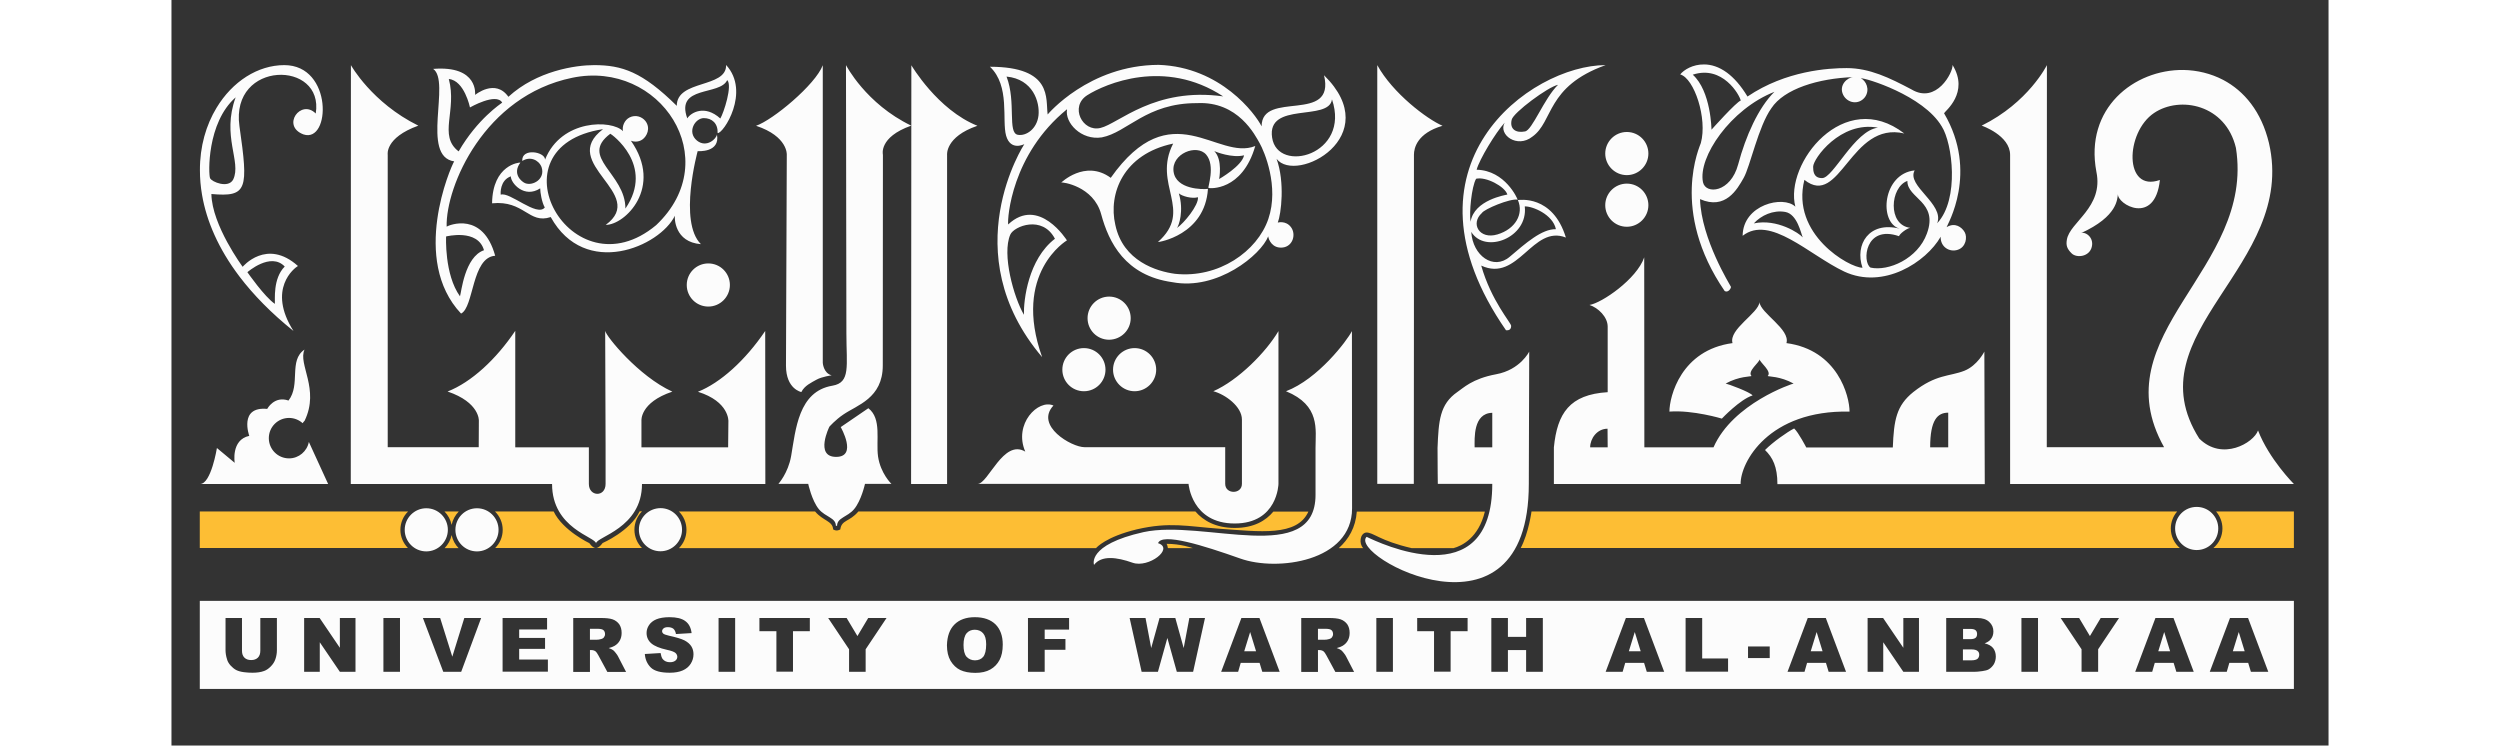
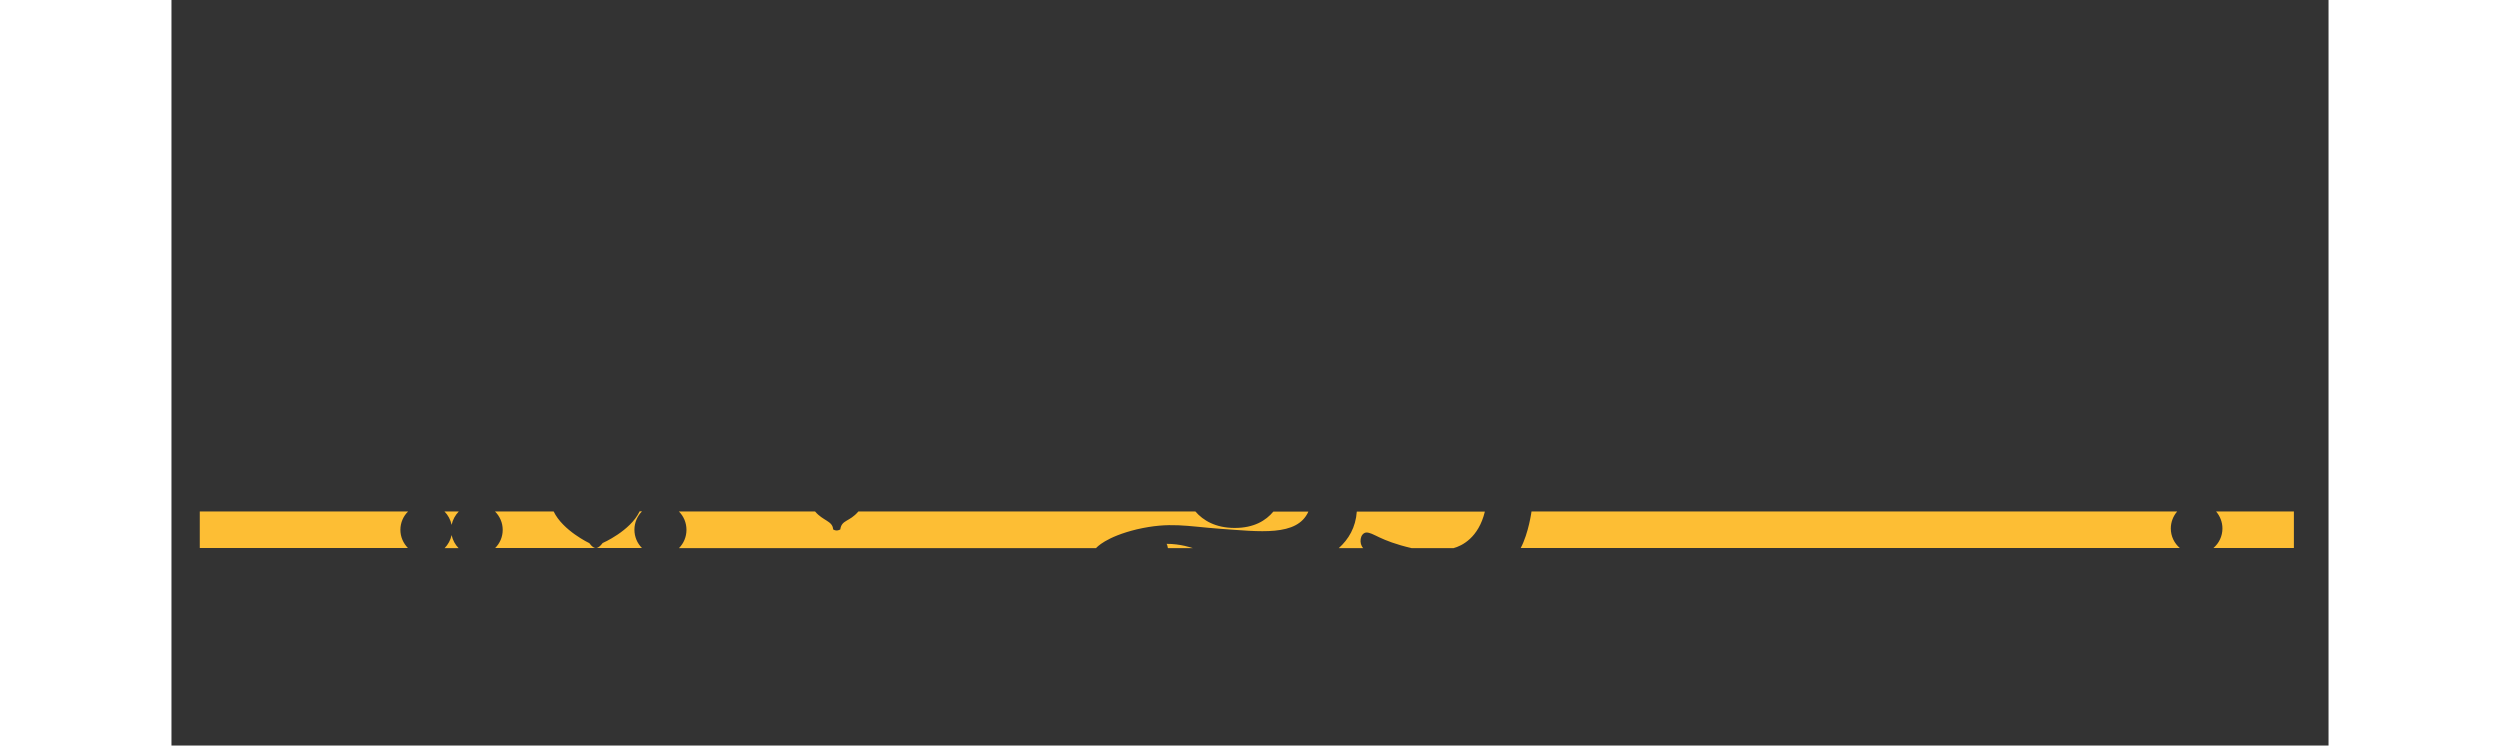
<svg xmlns="http://www.w3.org/2000/svg" viewBox="0 0 1600 553" style="height: 83.5px; width: 280px;">
  <rect x="0" y="0" width="1600" height="553" fill="#333333" stroke="none" />
  <style type="text/css">.st0{enable-background:new;}.st1{fill-rule:evenodd;clip-rule:evenodd;fill:#FDBE34;}.st2{fill:#fcfcfc;}</style>
  <g class="st0">
    <path class="st1" d="m347.2 379.4c-6.9 14.5-27.4 23.4-27.4 23.4s-2.5 3.7-5 3.7-4.8-3.6-4.8-3.6-19.7-9.3-26.5-23.5h-43.5c3.5 3.5 5.7 8.3 5.7 13.6s-2.1 10-5.6 13.5h108.9c-3.5-3.5-5.6-8.3-5.6-13.6s2.2-10.1 5.6-13.6h-1.8zm391.9 27.2h18.6c-0.6-0.2-9.4-3.3-19.6-3.2 0.5 0.3 1 3 1 3.2zm-718.1-27.2v27.1h154.4c-3.4-3.5-5.6-8.2-5.6-13.5s2.2-10.2 5.7-13.6h-154.5zm181.6 27.2h10.4c-2.6-2.6-4.4-6-5.2-9.7-0.8 3.7-2.6 7-5.2 9.7zm5.2-17.3c0.8-3.8 2.7-7.2 5.3-9.9h-10.6c2.6 2.6 4.5 6.1 5.3 9.9zm1308.8-9.9c2.9 3.4 4.7 7.8 4.7 12.6 0 5.8-2.6 11-6.7 14.5h59.7v-27.1h-57.7zm-33.6 12.6c0-4.8 1.8-9.2 4.7-12.6h-478.9s-2.1 15.9-8 27.1h488.9c-4.1-3.5-6.7-8.7-6.7-14.5zm-973.6-12.6h-32.2 32.2zm356.4 27.2h18.2c-3.3-3.3-2.5-10.9 2.1-11.6 5.5-0.2 9.7 6 33.9 11.6h30.9c6.3-1.7 18.6-7.7 23.3-27.1h-95c-0.8 11.6-6 20.5-13.4 27.1zm-77.1-15c-14.3 0-23.5-5.6-29.2-12.2h-232.3-17.7c-6.7 7.9-12.4 6-13.4 13.3 0 0-1.4 0.8-2.7 0.8s-2.6-0.8-2.6-0.8c-0.4-6.4-7.4-6.2-13.4-13.3h-20.1-80.9c3.5 3.5 5.6 8.3 5.6 13.6s-2.1 10.1-5.6 13.6h309.4c0.4-0.5 7.2-8.4 30.4-14 24.4-5.6 36.9-2.2 61.3-0.4 29.7 2.1 57.5 5.9 65.8-12.7h-26c-5.5 6.6-14.3 12.1-28.6 12.1z" />
  </g>
  <g class="st0">
-     <path class="st2" d="m1085.4 468.8l-4.4 14.3h8.8l-4.4-14.3zm-5.9-338.9c8.8 0 16-7.2 16-16s-7.1-16-16-16c-8.8 0-16 7.2-16 16s7.2 16 16 16zm16 22.3c0-8.8-7.1-16-16-16-8.8 0-16 7.2-16 16s7.1 16 16 16c8.8 0 16-7.2 16-16zm-776.7 321.8c0.8-0.2 1.5-0.6 2-1.3s0.8-1.4 0.8-2.3c0-1.3-0.4-2.3-1.2-3s-2.3-1-4.6-1h-5.4v8.1h5.2c0.5 0.1 1.6-0.1 3.2-0.5zm602.8-359.2c0-5 2.4-16 21.2-21.5-11.6-5-37-24.2-48.4-45v310.6h27.1c0.1 0.1 0.1-241.6 0.1-244.1zm72.1 126.9c0-2.2-14.8-18.6-22.2-44.7 27.5 12.8 38-30.6 62.8-20.8-9.8-32.1-35-27.8-35.6-27.8 4.5 10.3-1.8 21.5-15.2 25.5s-20.2-8.1-11.5-15.9c1.6-2.8 20.8-10.9 26.5-9.9 0-0.5-9.1-21.7-30.4-22.2 2-7.6 14-27.4 20.8-34.9-5 8.9 9.3 19.3 20.5 10.4 15.9-11.3 10.1-37.2 54.4-53.1-55.8 0-158.6 74.6-73.9 196.7 2.8 0.2 3.8-1.1 3.8-3.3zm0.4-152.9c1.1-5.2 27.1-24.5 34.4-25.9-10.4 10.1-19.2 34-24.6 34.6-6.4 1.3-11.5-1.5-9.8-8.7zm-26.4 43.8c7.2-1.8 21.4 5.7 23.2 11.7-1 0.3-24.7 3.9-27.3 20.2-1.1-6.8 0.7-25.9 4.1-31.9zm-3.6 39.4c10.2 16.6 42.4 4.4 39.7-18.9 5.7-0.2 20.8 5.9 23.1 16.9-10.5-0.2-22.3 10.3-34.3 20.5s-27.4-0.8-28.5-18.5zm514 296.8l-4.4 14.3h8.8l-4.4-14.3zm-471.3-109.8c0-9.4 0.3-98.2 0.3-98.2s-6.6 13.5-24.5 16.8-24.6 10.4-28.7 13.1c-13.2 9.1-14 21.4-14.8 41.6 0 13.7 0.2 26.6 0.2 26.6s40.3 0 40.4 0c0 84.4-84.7 43.4-93.2 39.3-14.3 13.9 120.3 86.9 120.3-39.2zm-40.2-27.2c0-6.5-1.2-25.3 13.1-25.6v25.6s-13.1 0-13.1 0zm519.6 60.2c0 8.8 7.1 16 16 16s16-7.2 16-16-7.1-16-16-16-16 7.1-16 16zm-194.2-101.2c-12.6 10.1-14.4 20.8-15.2 41.1h-64.2s-5.8-11.2-9-14.1c-5.4 2.8-15.6 10-21.6 16 5.7 5.5 9.2 12.4 9.2 25.3h153.8l-0.3-98.3s-5.1 10.3-14.8 14.2c-11.2 4.4-20.9 2.4-37.9 15.8zm25.9 41h-13.4c0-20.4 5.5-25.7 13.4-25.7v25.7zm-1296.9 179.2h1553.3v-65.3h-1553.3v65.3zm1505.9-52.6h13.4l15 39.9h-12.9l-2-6.6h-14l-1.9 6.6h-12.6l15-39.9zm-55.3 0h13.4l15 39.9h-12.9l-2-6.6h-14l-1.9 6.6h-12.6l15-39.9zm-56.6 0l8 13.4 8-13.4h13.6l-15.5 23.2v16.7h-12.3v-16.7l-15.5-23.2h13.7zm-42.8 0h12.3v39.9h-12.3v-39.9zm-55.8 0h23.1c3.8 0 6.8 1 8.8 2.9 2.1 1.9 3.1 4.3 3.1 7.1 0 2.4-0.7 4.4-2.2 6.1-1 1.1-2.4 2-4.3 2.7 2.9 0.7 5 1.9 6.3 3.5 1.3 1.7 2 3.8 2 6.3 0 2.1-0.5 3.9-1.4 5.6-1 1.6-2.3 3-3.9 3.9-1 0.6-2.6 1-4.7 1.3-2.8 0.4-4.6 0.5-5.5 0.5h-21.3v-39.9zm-58.3 0h11.5l15 22.1v-22.1h11.6v39.9h-11.6l-14.9-21.9v21.9h-11.6v-39.9zm-44.4 0h13.4l15 39.9h-12.9l-2-6.6h-14l-1.9 6.6h-12.6l15-39.9zm-44.3 21.1h16.1v8.6h-16.1v-8.6zm-46.3-21.1h12.3v30h19.2v9.8h-31.5v-39.8zm-44.3 0h13.4l15 39.9h-12.9l-2-6.6h-14l-1.9 6.6h-12.6l15-39.9zm-99.8 0h12.3v14h13.5v-14h12.4v39.9h-12.4v-16.1h-13.5v16.1h-12.3v-39.9zm-55 0h37.4v9.8h-12.6v30h-12.3v-30h-12.5v-9.8zm-30.4 0h12.4v39.9h-12.3v-39.9zm-55.6 0h20.5c3.8 0 6.7 0.3 8.7 1s3.6 1.9 4.9 3.6c1.2 1.8 1.8 3.9 1.8 6.5 0 2.2-0.5 4.1-1.4 5.7s-2.2 2.9-3.9 3.9c-1.1 0.6-2.5 1.2-4.3 1.6 1.5 0.5 2.5 1 3.2 1.5 0.5 0.3 1.1 1 2 2.1s1.4 1.9 1.7 2.5l6 11.6h-13.9l-6.6-12.2c-0.8-1.6-1.6-2.6-2.2-3.1-0.9-0.6-1.9-0.9-3-0.9h-1.1v16.2h-12.4v-40zm-44.4 0h13.4l15 39.9h-12.9l-2-6.6h-14l-1.9 6.6h-12.6l15-39.9zm-71.1 0l4.2 22.3 6.2-22.3h11.7l6.2 22.3 4.2-22.3h11.6l-8.8 39.9h-12.1l-7-25.1-7 25.1h-12.1l-8.9-39.9h11.8zm-87.2 0h30.5v8.6h-18.1v7h15.4v8h-15.4v16.3h-12.4v-39.9zm-54.5 4.8c3.6-3.6 8.7-5.4 15.1-5.4 6.6 0 11.7 1.8 15.3 5.3 3.6 3.6 5.4 8.6 5.4 15 0 4.7-0.8 8.5-2.4 11.5s-3.8 5.3-6.8 7-6.7 2.5-11.1 2.5c-4.5 0-8.2-0.7-11.2-2.1-2.9-1.4-5.3-3.7-7.2-6.8-1.8-3.1-2.7-7-2.7-11.6 0.2-6.7 2-11.8 5.6-15.4zm-80-4.8l8 13.4 8-13.4h13.6l-15.5 23.2v16.7h-12.3v-16.7l-15.5-23.2h13.7zm-64.7 0h37.4v9.8h-12.5v30h-12.3v-30h-12.6v-9.8zm-30.3 0h12.3v39.9h-12.3v-39.9zm-32 25.9c-0.9-0.8-3-1.6-6.3-2.3-5.4-1.2-9.3-2.8-11.6-4.8s-3.5-4.6-3.5-7.7c0-2 0.6-4 1.8-5.8s3-3.3 5.4-4.3 5.7-1.6 9.8-1.6c5.1 0 9 0.9 11.6 2.8 2.7 1.9 4.3 4.9 4.8 9l-11.6 0.7c-0.3-1.8-1-3.1-1.9-3.9-1-0.8-2.4-1.2-4.1-1.2-1.4 0-2.5 0.3-3.2 0.9s-1.1 1.3-1.1 2.2c0 0.6 0.3 1.2 0.9 1.7s2 1 4.1 1.5c5.4 1.2 9.2 2.3 11.6 3.5 2.3 1.2 4 2.7 5.1 4.4 1.1 1.8 1.6 3.7 1.6 5.9 0 2.6-0.7 4.9-2.1 7.1s-3.4 3.8-5.9 4.9-5.7 1.7-9.6 1.7c-6.8 0-11.5-1.3-14.1-3.9s-4.1-5.9-4.4-10l11.7-0.7c0.3 1.9 0.8 3.4 1.5 4.4 1.3 1.6 3.1 2.4 5.4 2.4 1.8 0 3.1-0.4 4.1-1.2s1.4-1.8 1.4-2.9c-0.1-1.1-0.5-2-1.4-2.8zm-75.8-25.9h20.5c3.8 0 6.7 0.3 8.7 1s3.6 1.9 4.9 3.6c1.2 1.8 1.8 3.9 1.8 6.5 0 2.2-0.5 4.1-1.4 5.7s-2.2 2.9-3.9 3.9c-1.1 0.6-2.5 1.2-4.3 1.6 1.5 0.5 2.5 1 3.2 1.5 0.5 0.3 1.1 1 2 2.1s1.4 1.9 1.7 2.5l6 11.6h-13.9l-6.6-12.2c-0.8-1.6-1.6-2.6-2.2-3.1-0.9-0.6-1.9-0.9-3-0.9h-1.1v16.2h-12.4v-40zm-52.4 0h33v8.5h-20.7v6.3h19.2v8.1h-19.2v7.9h21.3v9h-33.6v-39.8zm-46.3 0l9 28.7 8.9-28.7h12.5l-14.8 39.9h-13.3l-15.1-39.9h12.8zm-42.1 0h12.3v39.9h-12.3v-39.9zm-58.8 0h11.5l15 22.1v-22.1h11.6v39.9h-11.6l-14.9-21.9v21.9h-11.6v-39.9zm-58.4 0h12.3v24.3c0 2.2 0.6 3.9 1.8 5.1s2.9 1.8 5 1.8 3.8-0.6 5-1.8 1.8-2.9 1.8-5.1v-24.3h12.3v23.8c0 2.4-0.4 4.6-1.1 6.7s-1.9 3.9-3.5 5.5-3.2 2.7-4.9 3.3c-2.4 0.9-5.3 1.3-8.6 1.3-1.9 0-4.1-0.1-6.3-0.4-2.3-0.3-4.2-0.8-5.8-1.6-1.5-0.8-2.9-2-4.2-3.4-1.3-1.5-2.2-3-2.6-4.6-0.8-2.5-1.1-4.8-1.1-6.7v-23.9zm1323.8-343.5v244.1h210.5s-18.4-18.4-26.6-39.7c-3.2 9.2-26.6 23-43.6 6-49.9-78.7 72.8-127.9 51.7-219.2-5.6-23.4-18.4-38.6-33.9-46.8-9.2-4.8-19.3-7.2-29.4-7.4-36.8-0.5-73.6 28.5-64.7 75.5 5.5 26.5-19.8 37.3-21.9 50.4-0.7 4.1 0 6.7 3.6 10.2s13.1 2.6 14.9-4.9-5.5-11.8-8.4-10c28.2-12.7 27.2-26 27.8-29.2-0.8 7.6 27.5 23.9 31.1-10.4-26.8 9.5-25.8-35.3-4.3-49.7 19.2-12.9 53.1-6.3 60.7 25.9 14.3 90.2-100.5 137.8-53.3 222h-87l0.1-283.4s-13.7 27.8-48.4 44.9c0.1 0 21.1 7.2 21.1 21.7zm-213.8 195.6s13.5-14.3 22.8-17.2c-2-2.6-18.8-8.7-20-8.8 9.9-5.5 18.7-5.1 19.2-5.6-3.4-3.4 6-10.2 6-12.4 0 2.2 9.4 9 6 12.4 0.5 0.5 9.3 0.1 19.2 5.6-0.7 0-45 14.6-59.4 47.3h-51.3s-0.1-140.6-0.1-140.9c-5.5 16.1-31.5 33.9-40.6 35.3 6.5 2.1 13.5 8.9 13.5 16.1v48.6c-28.2 1.7-37.4 15.6-39.9 40.9v27.2h138.5c-0.2-16.1 20.8-55 80.8-53.7 0-11.4-8.7-45.7-46.8-50.8 3-10.3-19.3-22.2-20-30.4-0.6 8.2-23 20.1-20 30.4-38.1 5.1-46.8 39.5-46.8 50.8 17.4-1.3 38.9 5.2 38.9 5.2zm-97.7 21.3c0-6.5 5.1-13.8 12.9-13.8 0 0.2 0.1 13.8 0.1 13.8s-10.2 0-13 0zm82.1-225.7c-0.5 2-23.3 50 17.7 109.8 2.7 1.5 4.9-2.3 4.6-3.2s-22-35.3-22.9-65c18.9 8.3 27.6-7.3 32.4-15.8s10.9-38.2 20.5-51.6c9.4-14.4 34.9-22.2 60.8-23.1-4.2 0.1-11.1 5.9-7.5 13.2 3.1 6.1 11.4 7.7 16.1 1.7 4.1-5.7 0.7-12.3-3-14 2.7-0.6 46.3 12.5 60 35.7 7.9 12.3 13.3 54-3.4 71.8 5.6-14.3-23.1-27.8-16.7-39.2-23.7 2.4-26.9 38.6-11.2 43.2-22.7-5.7-33.4 11.8-27.5 29-9.7 0-53.3-24.7-43.1-65.2 26.6 21.3 34.1-43.8 74.1-34.4-44.7-34.5-89.1 22.4-80.8 54.3-8.8-8.6-38.9-1.6-39.1 21.6 20.3-15.8 49.2 14.1 75.3 26.5 29.2 13.7 60.9-7.1 71.6-25.8-0.3 7.5 6.5 11.7 12.6 9.7 6.2-2 7.3-9.4 5.2-13.1s-7.2-7.5-13.4-3.7c0.2-1.4 24-40.5-1.9-84.5 0.5-1.4 19-15.2 6.3-35.8 0.5 5.4-12 29.3-30.5 18.1-16.3-8.6-31-15.8-48.1-15.8-13.1 0-45 1.8-73.5 21.1-5-8.3-10.1-13.9-15.2-17.7-6-4.4-11.8-6.1-17-6.1-8.4-0.1-15 4-17.7 7.4 10.4 2.9 20.3 32.7 15.3 50.9zm131.4-11.4c-17.4 2.1-33.2 37.4-41.4 37.4-6.5 0.1-6.7-5.4-6.7-8.4-0.1-5.8 20.2-34.2 48.1-29zm-92.1 71c5.4-5.9 14.3-10.1 23.3-8.5s11.7 16.1 13 18.9c-2.4-3-19-14.1-36.3-10.4zm128.4 7.5c-6.8 18.8-28.6 28.2-41.8 25.3-6.4-3.9-4.3-32.1 21.1-23.3 0.4-1.7 5.7-5.8 8.3-6.2-17-2.1-14.9-30.2-2.1-34.8-0.2 13.1 23.2 15.3 14.5 39zm-113.1-105.1c-11.9 11.7-21.3 32.8-26.9 53.8-5.6 21.1-24.1 22.5-26.1 13.3-3.9-18.5 20.4-54.3 53-67.1zm-25 6.5c-3.3 1-21.7 21.6-21.7 21.6s-0.3-28.6-13.9-40.8c22-7.3 34.7 14.9 35.6 19.2zm56.3 394.2l-4.4 14.3h8.8l-4.4-14.3zm120.6 16.8c0-1.2-0.4-2.1-1.3-2.8s-2.4-1.1-4.5-1.1h-6.3v8.1h6.3c2.1 0 3.6-0.4 4.5-1.1 0.9-0.8 1.3-1.9 1.3-3.1zm-2.7-12.5c0.8-0.7 1.1-1.6 1.1-2.9 0-1.2-0.4-2.1-1.1-2.7-0.8-0.7-2.1-1-3.9-1h-5.4v7.6h5.4c1.8 0 3.2-0.4 3.9-1zm-626.7-237.1c0-8.8-7.1-16-16-16-8.8 0-16 7.2-16 16s7.1 16 16 16c8.9-0.1 16-7.2 16-16zm88.6 232.8l-4.4 14.3h8.8l-4.4-14.3zm-343.7-354l-0.6 156.4c0 17.5 11.4 19.6 11.4 19.6 2.4-4.8 7.4-7 11.3-9.2s11.2-3.2 11.2-3.2c-6.2-1.6-6.6-9.3-6.6-9.3v-220.7c-5.5 14.5-37.1 40.7-49.5 44.9 23.8 7.9 22.8 21.5 22.8 21.5zm3.2 223.6c-2.2 12.5-9.4 20.5-9.4 20.5h22.1s2.6 12.3 7.9 18.8c5 5.9 12.6 6.3 12.6 12.3h0.9c0-6 7.6-6.4 12.6-12.3 5.4-6.4 8.1-18.8 8.1-18.8h19.6s-8-7.6-9.9-20.2c-1.7-11.9 2.9-28.1-7.2-35.9l-20.5 14s12.7 22.1-3.4 22.1-5-22.4-5-22.4 4.5-5.1 10.3-9c10.1-7 29.3-12 29.3-36.4l0.1-156.3s-3.4-13 21-21.6c-33.7-16.2-48.4-44.9-48.4-44.9s0.3 151.2 0.3 198.9c0 24.3 3.3 36.6-10.4 38.9-25.2 4.2-27.2 32.6-30.6 52.3zm115.7 20.6v-244.1s-1.5-13.4 22.5-21.6c-29.6-11.8-49-44.9-49-44.9l-0.2 310.6h26.7zm213.3 29.3c31.9 0 32.5-29.3 32.5-29.3s0-108.1 0-113.4c-9.3 15.7-29.6 36.3-48.3 44.6 9 2.4 21.2 11.4 21.2 21v47.7c0 7.9-12.4 7.9-12.4 0v-27.2s-100 0-104.4 0c-9.5 0-37-15.9-23-30.9-11.3-5-29.8 13.7-20.9 34.2-16.2-9.7-27.5 23.9-35.3 23.9h156.4s2.2 29.4 34.2 29.4zm-615.6 4.7c0 8.8 7.1 16 16 16 8.8 0 16-7.2 16-16s-7.1-16-16-16c-8.8 0-16 7.2-16 16zm685.8 81c0.8-0.2 1.5-0.6 2-1.3s0.8-1.4 0.8-2.3c0-1.3-0.4-2.3-1.2-3s-2.3-1-4.6-1h-5.4v8.1h5.2c0.5 0.1 1.6-0.1 3.2-0.5zm-699.3-115h95.3 27.5c0 33.2 32.6 39.3 32.6 44.1 0-4.9 34.1-11.2 34.1-44.1h91.5s-0.1-109.4-0.1-113.5c-14.8 21.9-33.3 38.5-49.9 45.1 23.3 7.3 22.6 21.8 22.6 21.8l-0.2 19.4h-64.3v-19.7s-1.3-13.5 22.9-21.6c-25-11.4-49.1-41-49.8-45.1 0 1.8 0.3 85.7 0.3 85.7s0 20.9 0 27.8c0 10.1-12.4 9.6-12.4 0.1v-27.2h-54.6v-86.4c-14.1 21-32.5 38.1-50.2 45 23.9 8.1 23.2 21.6 23.2 21.6l-0.1 19.7h-67.5v-216.9s-2.3-12.6 22.7-21.6c-34.6-17.1-50-44.9-50-44.9l-0.1 310.7h26.5zm222.7-147.6c0 8.8 7.1 16 16 16 8.8 0 16-7.2 16-16s-7.1-16-16-16c-8.8 0-16 7.1-16 16zm-172.5-91.7c-2.7 4.3-32.5 73 5.1 112.9 9.6-4.7 7.8-41.7 25.3-42.9-9.1-33-34.1-22.8-36-21.6-0.7-30 28-97 93.1-110.4 65.1-13.6 114.1 60.3 62.3 109.3-63 52.6-124.6-58.3-39.4-71.2-33.8 25.5 33.7 47.8 2 71 14.2 0.1 42.9-27.8 18.7-62.4 1.7 0.7 5.5 1.3 8.6-1 3.1-2.2 6.3-8.3 2.1-13.7-2.6-3.2-7.3-4.8-11.7-2.6-3.8 1.9-5.7 6.6-4.9 10.2-8.1-8.6-45.8-9.1-57.8 21.1 0-5.9-17.6-8.9-16.9 1 5.6-3.6 12.1-1 14.3 4.5 3 8.9-6.5 14.2-12.1 12-2.6-1-9.9-6.9-3.6-15.3-0.7-0.2-20.6 1.5-21 30.2 23.9-2.4 27.2 15.7 43.5 10.2 25.5 46 81 21.9 92.1-1-0.3 1.5-0.4 19.6 19.3 21.1-16.8-16.7-2.4-69-2.4-69s16.9 1.4 14.3-12.4c-0.2 3.1-7.7 10.3-14.8 4.6-7.6-6.3-1.5-16.6 5-16.7 6.1 0 10.6 3.9 10.3 11.1 4.1 0.7 24.6-30.5 6.3-50.5 0.4 17.4-36.6 10.7-36.6 30.3-25.6-25.3-40.7-30.2-61.3-30.2-13.8 0-42.5 4.2-63.6 23.5-9.7-13.8-24.7-1.4-24.7-1.4s2.8-22-31.1-19.3c13.3 9.2-9.5 64.9 15.6 68.6zm22.1 65.9c-14.4 5-16.8 31.3-17.8 34.2-11.7-16.3-10.3-44.4-10.3-44.4s23.5-6 28.1 10.2zm93.7-86.4c0.6 0.1 33.3 23.3 11.2 55.5 0.1-26.1-34.6-38-11.2-55.5zm-81.3 45.2c-0.1-0.6-0.8-10.6 7.5-13.6 0 5.1 10.1 16.6 21.8 8.9 0 3 1.2 10.4 3.4 14.2-5.8 7.3-26.1-11.9-32.7-9.5zm168-85c4.1 3.9-2.6 24.4-5.1 28.5-11.7-10.6-22-4.2-24.5-0.1-9-24.7 24.4-16.6 29.6-28.4zm-206.5-0.8c11.6 1.1 15.7 21.1 15.7 21.1s19.5-11.2 23.9-3.6c-0.9 0.8-18.3 12-32.3 36.2-15.4-11.7-1-30.2-7.3-53.7zm4.9 334.4c0 8.8 7.1 16 16 16 8.8 0 16-7.2 16-16s-7.1-16-16-16-16 7.2-16 16zm-108.7-65.2c-1.3 6.9-7.4 12.2-14.7 12.2-8.3 0-15-6.7-15-15s6.7-15 15-15c3.9 0 7.4 1.5 10.1 3.9 0 0 0.8-1.3 1.5-1.9 11.3-23.5-5.2-41.9-0.1-52.7-12 8-2.7 26-11.9 37.8-10.6-3.7-15.8 6.2-15.8 6.2-21.3-2-13.3 20-13.3 20-13.7 2.9-10.8 20-10.8 20l-13.2-11s-4.3 26.7-12.5 26.7h95l-14.3-31.2zm494.1 162c2.6 0 4.7-0.9 6.1-2.6s2.2-4.8 2.2-9.3c0-3.8-0.8-6.5-2.3-8.2s-3.6-2.6-6.2-2.6c-2.5 0-4.5 0.9-6 2.6-1.5 1.8-2.3 4.7-2.3 8.7s0.7 6.9 2.2 8.7c1.7 1.8 3.8 2.7 6.3 2.7zm937.4-21l-4.4 14.3h8.8l-4.4-14.3zm-706.7-178.6c25.6 10.5 21.9 28.4 21.9 42v34.8c0 53.4-83 18-127.6 27.7-42.4 9.5-36.7 24.3-36.7 24.3 5.5-7.2 16.8-5.8 28.6-1.6 11.9 4.2 31.1-10.6 18.9-14.5 2.8-8 33.6 1.7 61 11.4 27.5 9.8 82.9 2.2 82.9-37.2 0-2.6-0.1-131.4-0.1-131.5-3.7 7.2-25.2 35.6-48.9 44.6zm-776.2-85c10.2 13.4 23.4 27 40 40.3-19.8-31.2 0.8-46.8 3.3-48.2-23.2-20.8-41 0.6-41 0.6s-22.8-30.8-23.2-54c26.9 2.4 27.5-3.4 20.8-50.4-6.8-48.9 63.1-49.1 56.6-9.3-11-11.1-25.8 9.2-9.1 15.5 20.2 6.8 22-51.4-14.2-51.4-19.6 0-38.5 12.1-50.3 31.7-7.7 12.7-12.4 28.6-12.3 46.4 0 5.9 0.5 12 1.6 18.3 3.3 19.1 12 39.7 27.8 60.5zm33.5-7.5c-8.9 8.9-7.1 24.8-7.3 27.7-7.6-5.1-20.4-23.5-20.4-23.5s17.3-15.2 27.7-4.2zm-36.4-125.5c-10.6 28.9 4.5 47.7-1.8 60.9-3.5 6.9-16 1.9-17.2-1-1.2-2.7-2.5-41 19-59.9zm613.2 202c0 8.8 7.1 16 16 16s16-7.2 16-16-7.1-16-16-16-16 7.2-16 16zm-314.1 118.7c0 8.8 7.1 16 16 16 8.8 0 16-7.2 16-16s-7.1-16-16-16c-8.9 0.1-16 7.2-16 16zm367.7-102.7c8.8 0 16-7.2 16-16s-7.1-16-16-16c-8.8 0-16 7.2-16 16s7.2 16 16 16zm-95.3-189.5c3.4 11.6 13.5 6.2 13.5 6.2s-52.6 80.5 13.2 158c-22.3-62.5 18.4-86.6 18.4-86.6s-20.8-33.2-43.6-11.8c-0.6-4.6 2.4-51.9 43.7-85.5-1.9 10 10.5 23.3 25.8 20.9 19-3.7 33-25.5 70.5-25.4 30.7-1.6 43.3 24 46.6 29.8s14.6 32 6.4 56.1-36.9 44.2-69.2 40.7c-13.5-1.8-38.6-9.3-44.3-36.3-5.4-23.2 6-52.6 42.9-60.3-15.7 30.6 15.5 49.3-11.3 73 0 0.3 34.9-5 37.1-39.4-3.9 0.5-23.7 0.5-25.5-12.8s17.2-20.8 24.2-12.6 1 24.3 1.7 24.7c0.6 0.4 25 2.6 34.7-31.1-28.2 11.4-62.2-40.1-107.2 23.6-19.1-14-37.2 4-36.7 3.5s23.9 2.5 29.6 23.5 17.8 45.5 52.8 50.4c33.4 6.4 65.8-20.3 71.1-34 0.3 2.5 3 9.1 10.7 8.3 7.7-0.9 10.1-9.9 6.2-15.1s-9.9-3.4-9.8-3.4c2.5-6.4 5.4-29.9-0.9-47.3 14.4 18.9 81.4-16.6 35.2-62 8.7 36.5-46.3 10.7-46.3 37.9-4.7-9.3-30.3-44-76.4-45.6-51.8 0.2-82.3 36.8-82.3 36.8-1.6-11.7 4-35.3-42.8-35.4 15.1 14.3 8.7 39.6 12 51.2zm3.1 73.3c2.7-6.2 23.8-14.7 33.1 3.1-19.8 15.2-23.3 45.4-23 56.4-7.5-12.9-16.5-44.9-10.1-59.5zm125-30.6c2.3 2.1 9.7 4.2 14.2 2.9 0.6 5.9-10.4 19.3-15.6 22.8 1.4-1.6 5.3-12.7 1.4-25.7zm48.4-28.2c-1.6 8-18.5 17.6-18.5 17.6s2.8-14.3-3.6-20.7c1.3 0.6 13.3 5.3 22.1 3.1zm65.2-41.5c14 41.3-40.4 55.5-44.4 28.4-4.1-27.1 42.3-11.7 44.4-28.4zm-181.5-3.1c13.3-8.4 57.4-27.6 100.8 0.9-50.9-7.1-77.5 20.2-91 23.4-13.4 3.3-23.1-15.9-9.8-24.3zm-36.2 15.1c-1.1 9.8-9 15.4-15.3 14.3-7.9-1.4-1.1-24.3-8.4-43.2 19.7 1.9 24.8 19 23.7 28.9z" />
-   </g>
+     </g>
</svg>